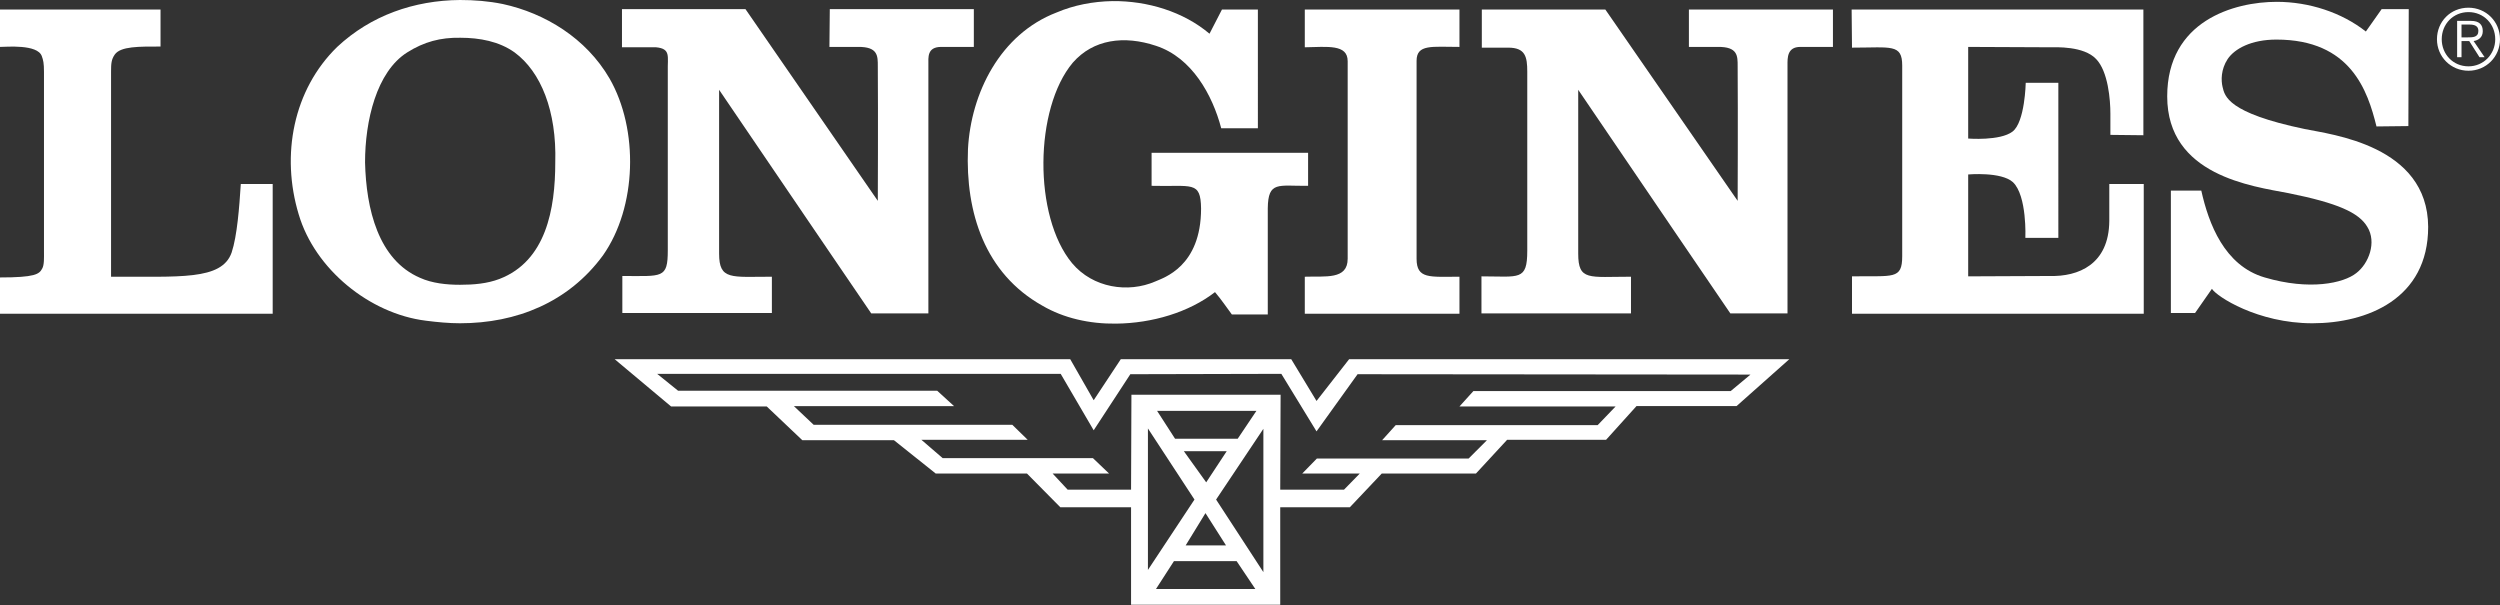
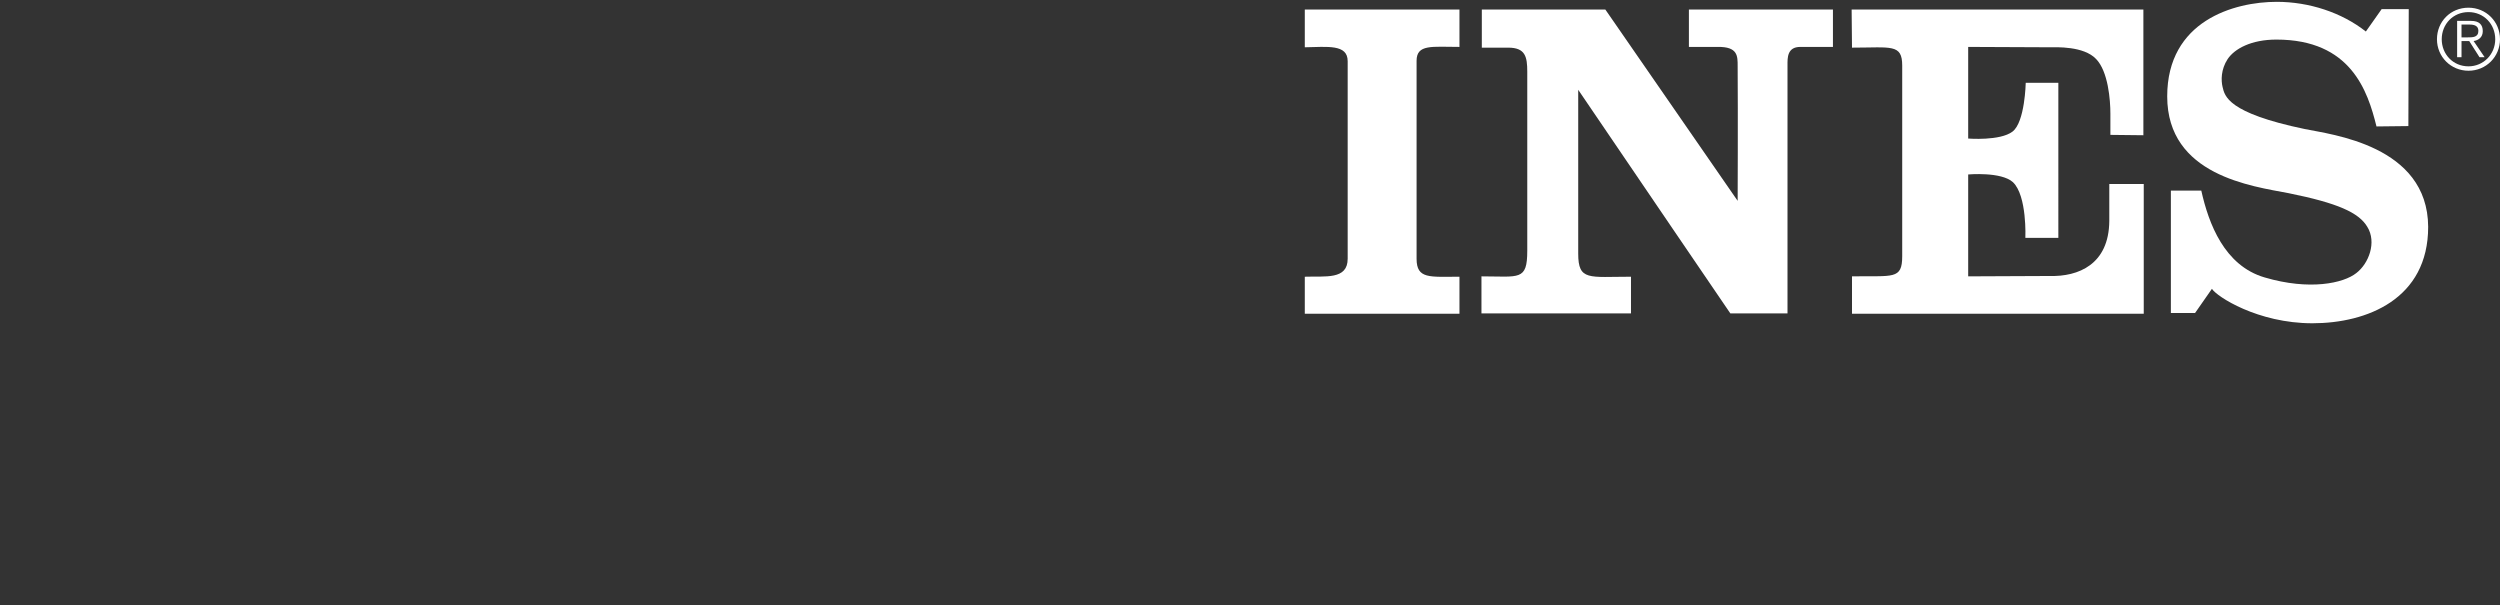
<svg xmlns="http://www.w3.org/2000/svg" version="1.1" id="Layer_2_00000024724495799513849910000017962106847945604252_" x="0px" y="0px" viewBox="0 0 682.1 165.1" style="enable-background:new 0 0 682.1 165.1;" xml:space="preserve">
  <rect x="0" y="0" width="682.1" height="165.1" fill="#333333" stroke="none" />
  <style type="text/css">
	.st0{fill:#FFFFFF;}
</style>
-   <path class="st0" d="M63.2,68.9c-2.7,7.7-14.4,6.5-32.9,6.6c0,0,0-54.3,0-56c0-2.2,0.1-3.3,1-4.6c1.6-2.3,6.7-2.2,12.5-2.2V2.6H0  v10.2c1.7,0,10.2-0.8,11.4,2.5c0.4,1.1,0.6,1.9,0.6,4.3c0,1.8,0,49,0,49c0,1.7,0.1,3.7-0.5,4.7c-0.8,1.5-1.9,2.4-11.6,2.4  c0,4.1,0,9.9,0,9.9h74.5V50.2l-8.7,0C65.3,56.5,64.7,64.4,63.2,68.9" />
  <path class="st0" d="M677.4,8.5c0-1.8-1-2.8-3.2-2.8h-3.8v9.9h1.2v-4.4h2.1l2.8,4.4h1.4l-3-4.4C676.2,11,677.4,10.2,677.4,8.5   M673.2,10.2h-1.6V6.7h2.2c1.2,0,2.4,0.3,2.4,1.7C676.2,10.2,674.7,10.2,673.2,10.2" />
  <path class="st0" d="M673.5,2.1c-4.9,0-8.6,3.8-8.6,8.6s3.8,8.6,8.6,8.6s8.6-3.8,8.6-8.6S678.3,2.1,673.5,2.1 M673.5,18.1  c-4.2,0-7.3-3.3-7.3-7.4s3.1-7.4,7.3-7.4s7.3,3.3,7.3,7.4S677.6,18.1,673.5,18.1" />
  <path class="st0" d="M367.7,16.7l0,53.9c0,5.8-6.1,4.7-11.7,4.9v10.1h42.2l0-10.1c-8.1,0-11.7,0.7-11.7-4.9v-54  c0-4.6,4.2-3.8,11.7-3.8V2.6h-42.2v10.3C362.2,12.8,367.7,12,367.7,16.7" />
  <path class="st0" d="M628.8,35.2c-21.1-4.4-21.8-9-22.4-11.5c-0.4-1.7-0.5-4.7,1.4-7.6c1.9-2.8,6.4-5.3,13.3-5.3  c20.3,0,24.9,14,27.3,23.7l8.7-0.1l0.1-31.9l-7.4,0l-4.3,6.1c-6.6-5.2-15.5-8.1-24.3-8.1c-11.7,0-29.9,5.2-29.9,25.8  c0,21.6,23.2,24.5,33.1,26.4c13.4,2.7,19.2,5.3,21.5,9.2c2.6,4.2,0.4,10-3,12.6c-3.5,2.8-12.8,4.8-25,1.2  c-11-3.2-15.3-14.7-17.3-23.7h-8.3v33.4h6.6l4.6-6.6c1.3,2.1,12.5,9.4,27.4,9.4s31.6-6.6,31.6-26.3C662.4,39.6,636,36.7,628.8,35.2" />
  <path class="st0" d="M460.9,12.8l7.7,0c5.6-0.1,5.5,2.5,5.5,5.3c0.1,13.9,0,36.7,0,36.7L438,2.6h-33.7V13l7.2,0  c4.7,0,5.2,2.5,5.2,6.6v48.8c0,8.3-2.2,7-12.5,7v10.1H445V75.5c-11.5,0-14.4,1.2-14.4-6.3V24.5c13.9,20.5,41.5,61,41.5,61h15.6V17.7  c0-1.9-0.1-4.9,3.5-4.9l8.9,0V2.6h-39.3V12.8" />
  <path class="st0" d="M505.3,13c10.7,0,13.7-1.1,13.7,4.9l0,52c0,6.5-2.5,5.3-13.7,5.5l0,10.2h79.6V50.2l-9.4,0v10.1  c-0.1,11.9-8.5,15.2-16.2,15l-22.3,0.1V47.6c0,0,9-0.8,12.2,2.1c3.9,3.7,3.4,15.2,3.4,15.2h9V22.6h-8.9c0,0-0.2,10.7-3.6,13.3  c-3.4,2.6-12.1,1.9-12.1,1.9v-25l22.3,0.1c1.6,0,9.2-0.4,12.6,3.2c3.3,3.4,3.9,11.2,3.9,14.9s0,5.8,0,5.8l9,0.1V2.6h-79.6L505.3,13" />
-   <path class="st0" d="M359.2,109.4L352.3,98h-46.5l-7.4,11.2L292,98H167.7l15.4,12.9h26.1l9.7,9.2h25l11.4,9.1h24.9l9.1,9.2h19.3  v26.6h40.7v-26.6h19l8.7-9.2h25.7l8.5-9.2h27l8.3-9.2h27.3L488.2,98H368.1L359.2,109.4L359.2,109.4z M323,123.1l11.7,0l-5.6,8.5  L323,123.1L323,123.1z M334.5,148.8h-11l5.4-8.8L334.5,148.8L334.5,148.8z M320.6,119.7l-4.9-7.6h27.1l-5.1,7.6H320.6L320.6,119.7z   M325.9,136.3l-12.7,19.2v-38.6L325.9,136.3z M315.4,160.7l4.9-7.6h17.1l5.1,7.6H315.4L315.4,160.7z M344.7,156.1l-12.9-19.8  l12.9-19.3V156.1z M477.6,102.2l-5.4,4.5H402l-3.8,4.2h42.6l-4.9,5.1h-55.1l-3.7,4.1h28.6l-5,5l-41.4,0l-4,4.1H371l-4.3,4.4h-17.4  l0.1-25.9h-40.7l-0.1,25.9h-17.3l-4.1-4.4h15.4l-4.4-4.2h-41l-5.8-5h29l-4.2-4.1h-54.2l-5.4-5.1h43.7l-4.6-4.2h-70.7l-5.7-4.6h110.1  l9,15.4l10-15.3l41.2-0.1l9.6,15.7l11.2-15.6L477.6,102.2L477.6,102.2z" />
-   <path class="st0" d="M226.3,12.8l7.7,0c5.6-0.1,5.5,2.5,5.5,5.3c0.1,13.9,0,36.7,0,36.7L203.4,2.5h-33.7v10.4l9.3,0  c4.1,0.4,3.1,2.5,3.2,6.6v48.8c0,7.8-1.5,7-12.4,7v10.1h40.8V75.5c-11.1,0-14.4,1-14.4-6.3V24.5c13.9,20.5,41.5,61,41.5,61h15.6  V17.7c0-2-0.4-4.9,3.5-4.9l8.9,0V2.5h-39.3L226.3,12.8" />
-   <path class="st0" d="M166.3,21.4c-6.4-11-17.6-17.8-29.1-20.3c-3.9-0.8-7.8-1.1-11.7-1.1c-12.5,0.1-24.3,4.2-33.5,12.8  c-12,11.7-15.4,29.5-10.5,45.7c4.4,14.9,19.3,27.1,34.7,29c3.1,0.4,6.3,0.7,9.3,0.7c15.4,0,29.6-5.7,39-18.5  C173.8,56.5,174.3,35.3,166.3,21.4 M151.5,44.3c0,12.7-2.5,26.9-15.2,31.8c-3.4,1.3-7.1,1.6-10.8,1.6c-3.6,0-7.6-0.4-10.9-1.9  C103.2,70.9,99.9,57,99.6,44.3c0-11.3,3.1-24.7,11.5-30c4.6-2.9,9.1-4.1,14.5-4c5.3,0,10.6,1,14.8,4  C147.6,19.6,151.9,30.3,151.5,44.3" />
-   <path class="st0" d="M284.4,83.4c5.8,3.4,12.9,5,20.1,4.9c9.9-0.1,19.9-3.1,27-8.6c1.7,2,3.2,4.2,4.6,6.1h9.8V56.8  c0.1-7.5,2.9-6,11-6.1v-9h-42.7v9c11,0.3,13.4-1.5,13.5,6.2c0,15.9-10.3,18.9-12.5,19.9c-7.4,3.2-17,1.8-22.7-5  c-10.6-12.8-10.3-42.2,0.2-54.7c5.6-6.4,14-7.5,22.7-4.6c9.8,3.2,15.4,13.4,17.8,22.5h10V2.6h-9.8L330,9.2c-7.1-6-16.9-9-26.5-8.9  c-5.3,0.1-10.5,1.1-15.2,3.1c-15.4,5.9-23.4,22-24.2,37.3C263.4,58,268.7,74.6,284.4,83.4" />
</svg>